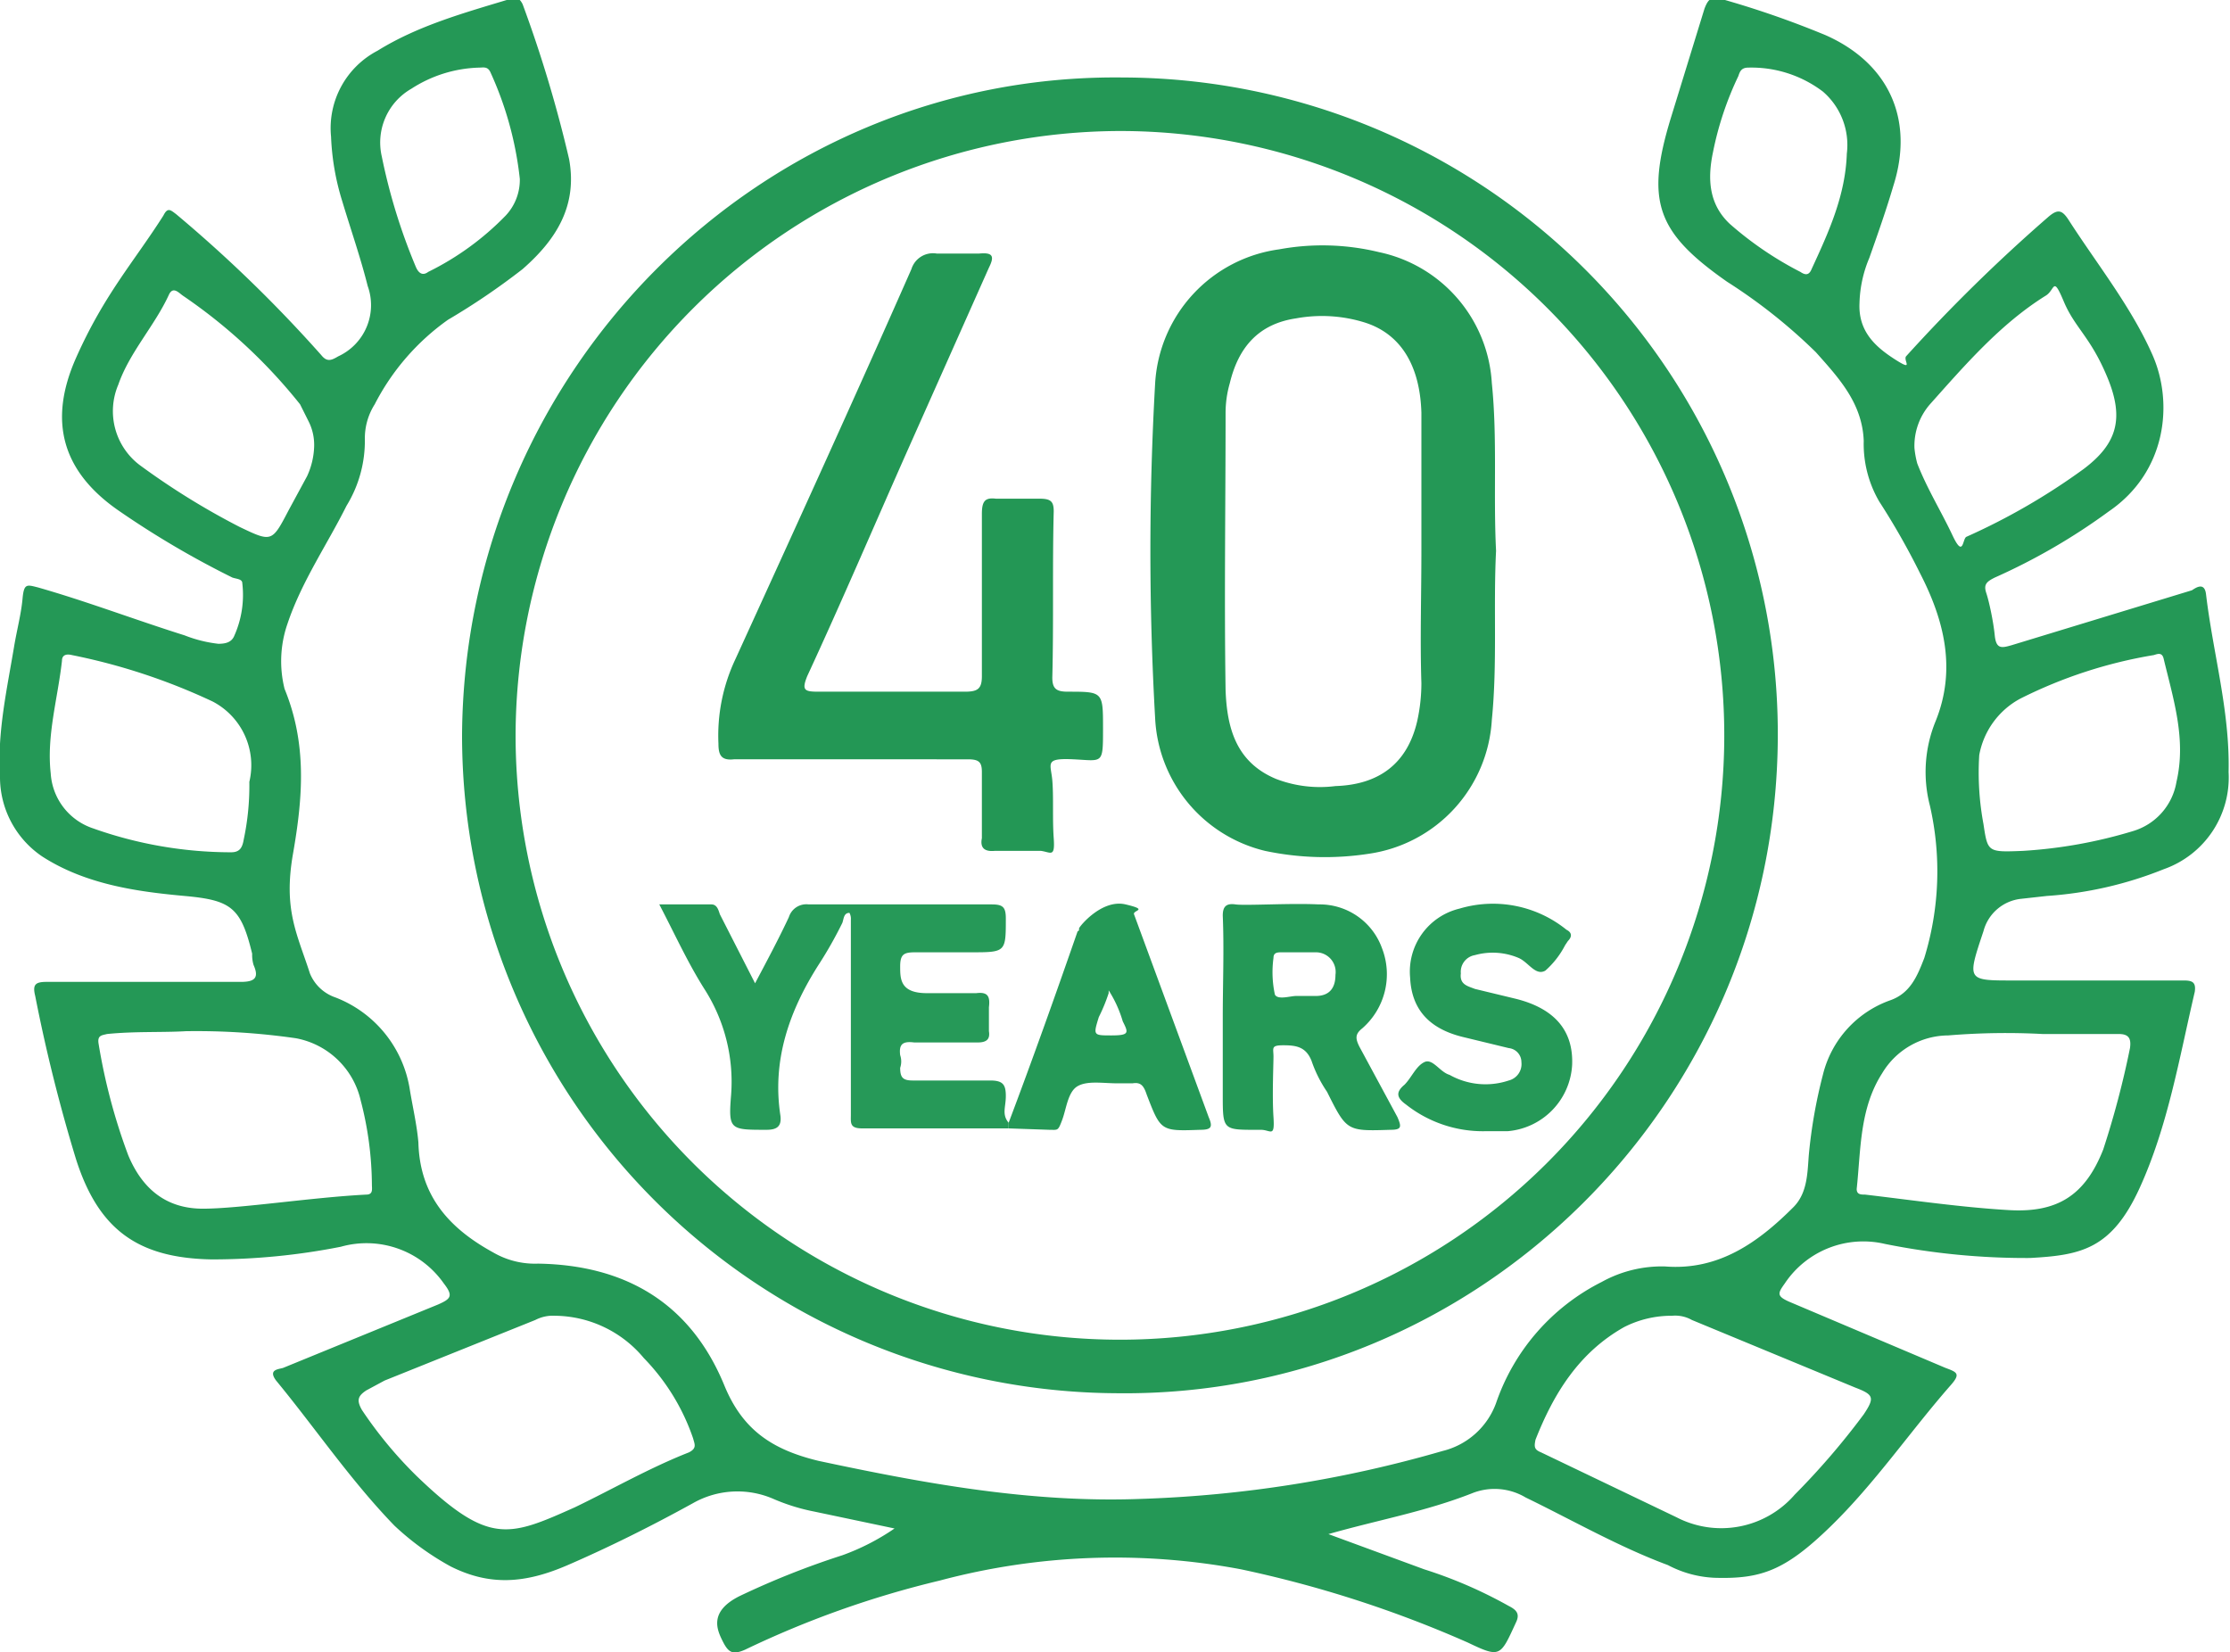
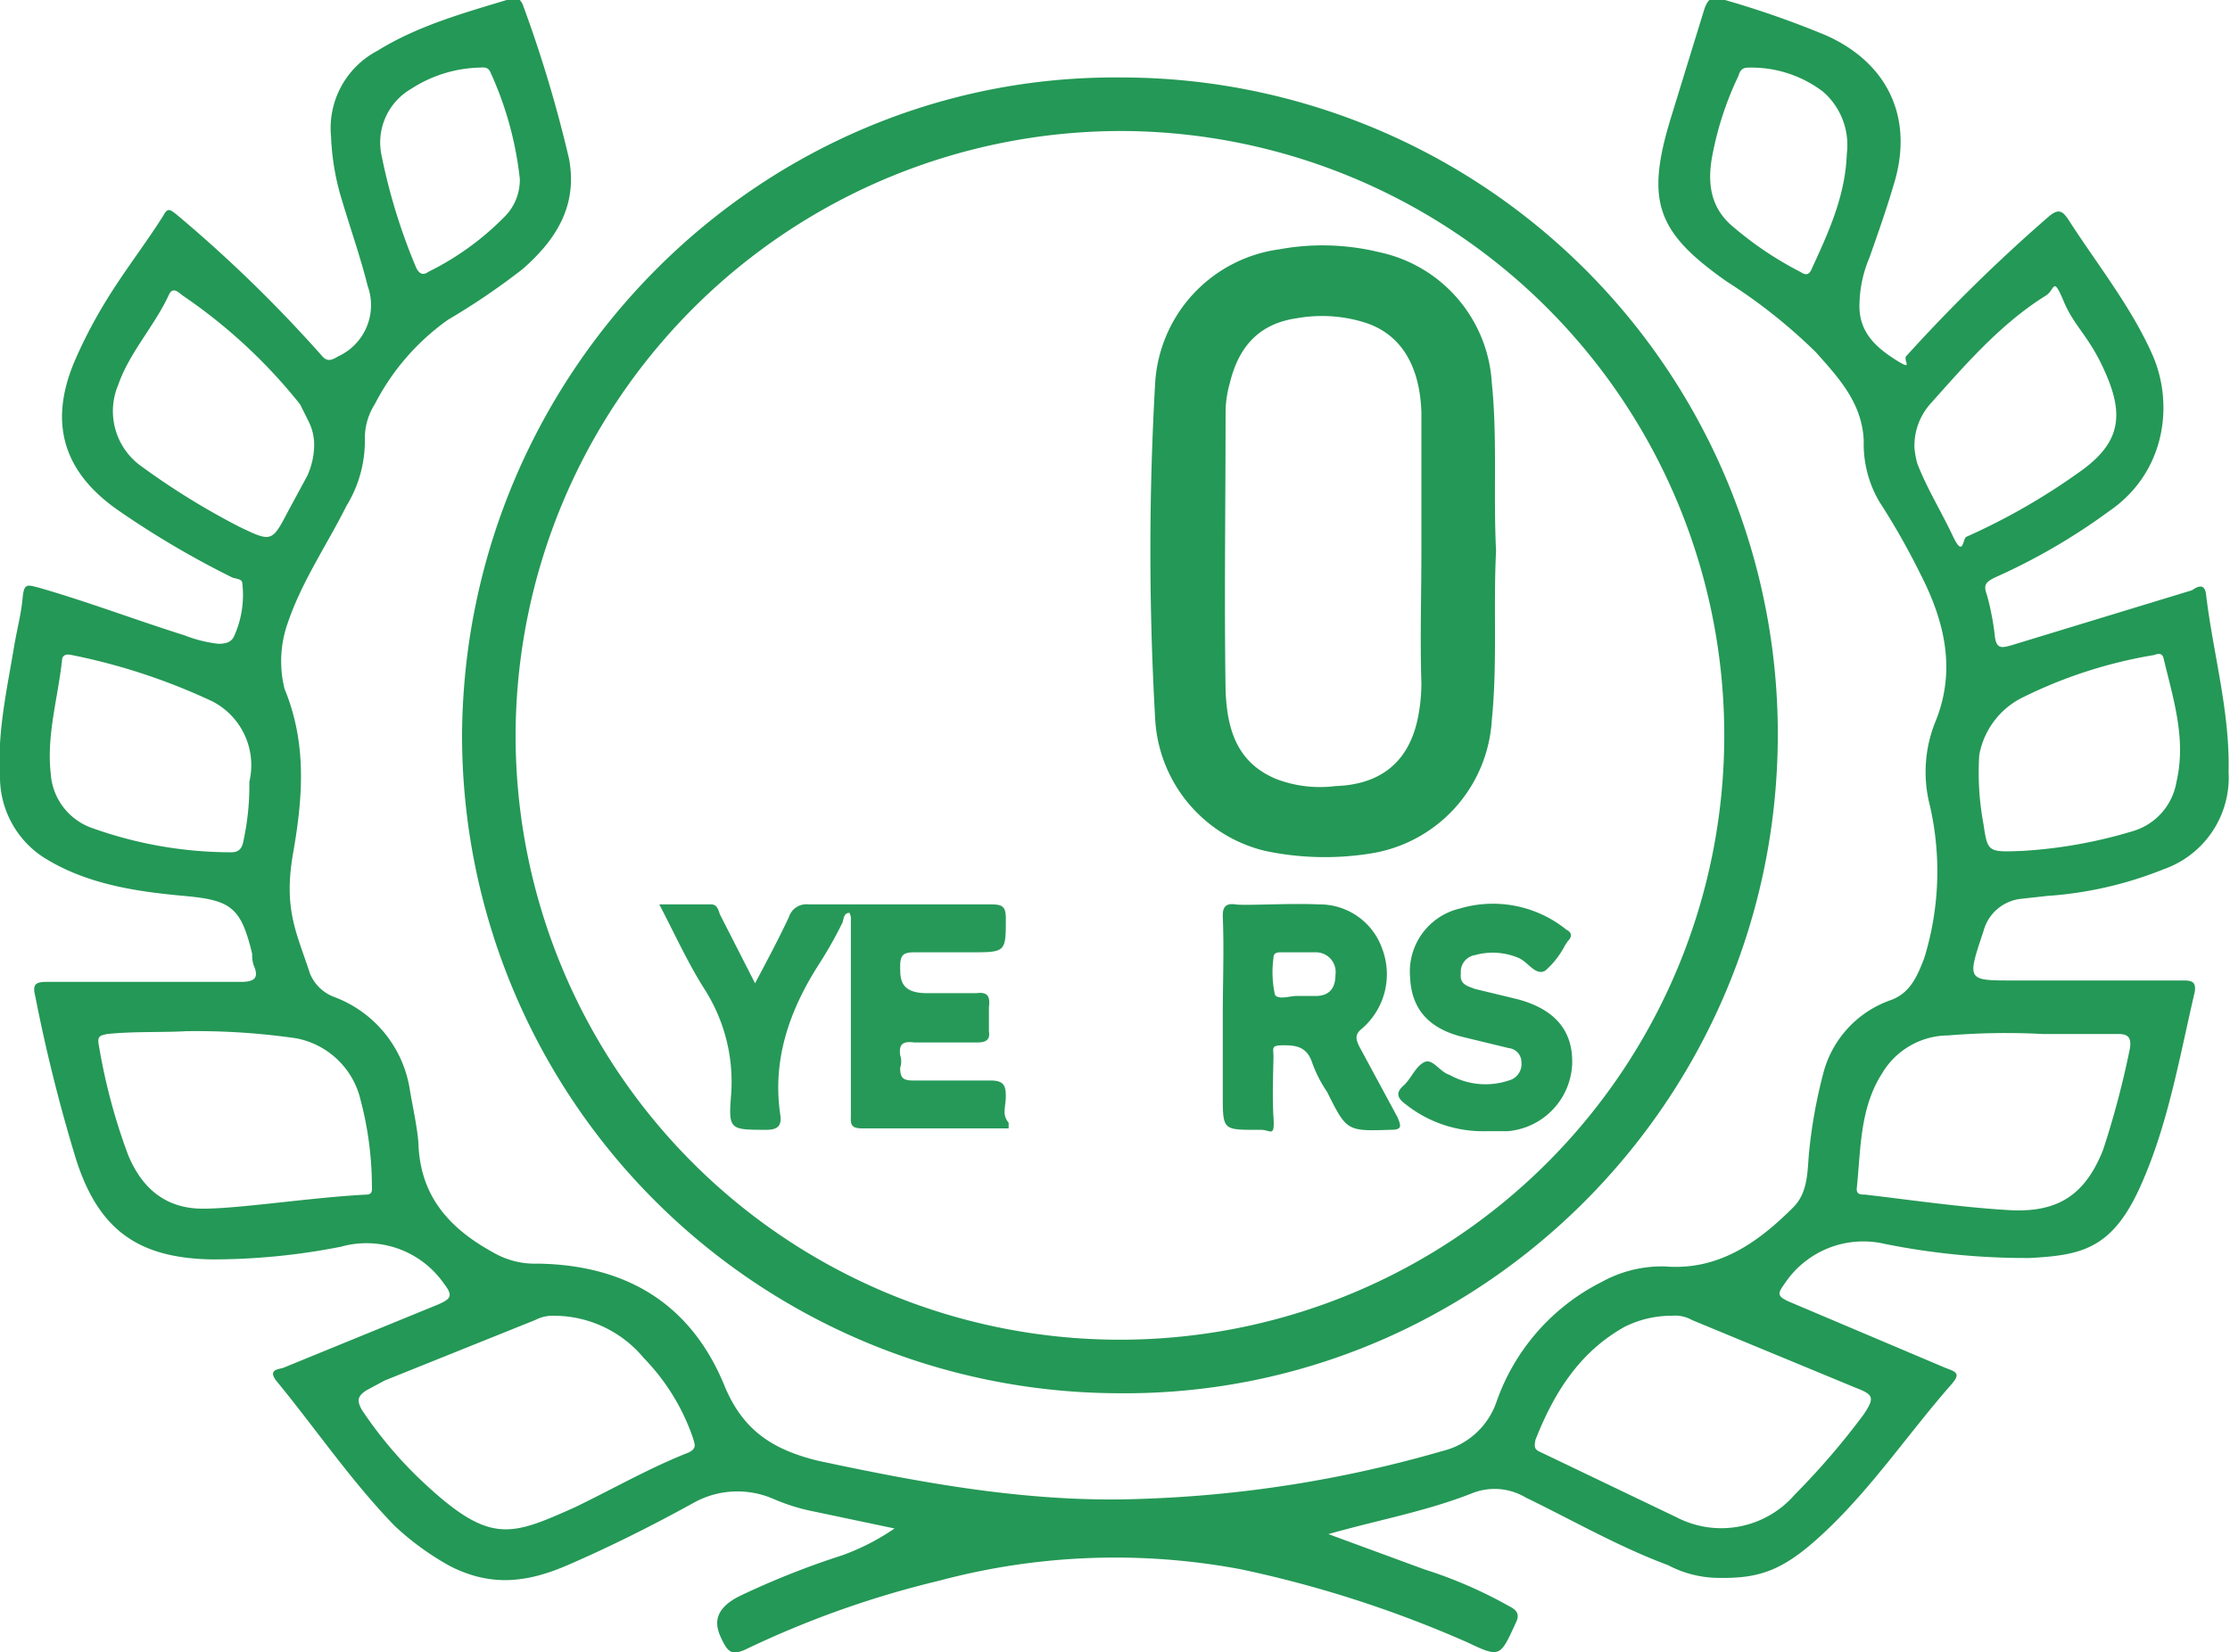
<svg xmlns="http://www.w3.org/2000/svg" id="b97e7fcb-6d99-444a-9507-6a332e1e4a2d" data-name="Layer 1" viewBox="0 0 158.3 117.3">
  <path d="M291.4,283.5l6.8,2.5a32,32,0,0,1,6,2.6c.6.3.8.6.5,1.2-1.1,2.4-1.1,2.5-3.4,1.4a81.8,81.8,0,0,0-16.1-5.2,48.3,48.3,0,0,0-21.4.8,68.7,68.7,0,0,0-13.8,4.9c-.9.4-1.2.2-1.6-.6s-1-2.1,1.2-3.2a58.4,58.4,0,0,1,7.3-2.9,16.3,16.3,0,0,0,3.7-1.9l-5.7-1.2a14,14,0,0,1-2.9-.9,6.4,6.4,0,0,0-5.7.3c-2.9,1.6-5.9,3.1-8.9,4.4s-5.5,1.5-8.3.1a19.5,19.5,0,0,1-4-2.9c-3.1-3.2-5.6-6.9-8.4-10.3-.6-.8.2-.8.5-.9l11-4.5c.9-.4,1.1-.6.4-1.5a6.7,6.7,0,0,0-7.3-2.6,47,47,0,0,1-9.2.9c-5.2-.1-8-2.1-9.6-7.1a115.7,115.7,0,0,1-2.9-11.6c-.2-.8,0-1,.8-1h13.8c1,0,1.3-.3.9-1.2a2.5,2.5,0,0,1-.1-.8c-.8-3.3-1.5-3.8-4.8-4.1s-7-.8-10.1-2.8a6.8,6.8,0,0,1-3-5.7c-.2-3.1.5-6.2,1-9.2.2-1.2.5-2.3.6-3.4s.3-1,1.1-.8c3.5,1,6.9,2.3,10.4,3.4a9.4,9.4,0,0,0,2.4.6c.5,0,.9-.1,1.1-.5a7.1,7.1,0,0,0,.6-3.8c0-.3-.4-.3-.7-.4a64.4,64.4,0,0,1-8-4.7c-4.1-2.8-5.1-6.4-3.1-10.9s4.1-6.8,6.2-10.1c.3-.6.5-.4.9-.1a97.3,97.3,0,0,1,10.3,10c.4.5.7.4,1.2.1a4,4,0,0,0,2.1-5c-.5-2-1.2-4-1.8-6a17.7,17.7,0,0,1-.8-4.6,6.2,6.2,0,0,1,3.3-6.1c2.9-1.8,6.2-2.7,9.5-3.7.4-.1.6,0,.8.4a91.9,91.9,0,0,1,3.3,11c.6,3.3-.9,5.7-3.3,7.8a49.3,49.3,0,0,1-5.3,3.6,16.7,16.7,0,0,0-5.2,6,4.5,4.5,0,0,0-.7,2.5,8.8,8.8,0,0,1-1.3,4.7c-1.4,2.8-3.2,5.4-4.2,8.4a8.1,8.1,0,0,0-.2,4.6c1.6,3.9,1.3,7.7.6,11.7s.3,5.7,1.2,8.5a3,3,0,0,0,1.8,1.7,8.4,8.4,0,0,1,5.3,6.6c.2,1.2.5,2.5.6,3.7.1,3.8,2.2,6.1,5.3,7.8a5.9,5.9,0,0,0,3.2.8c6.2.1,10.8,2.8,13.2,8.6,1.3,3.2,3.4,4.6,6.7,5.4,7.5,1.6,15.1,3,22.9,2.7a86.8,86.8,0,0,0,21.4-3.4,5.4,5.4,0,0,0,3.8-3.4,15.1,15.1,0,0,1,7.5-8.6,8.8,8.8,0,0,1,4.5-1.1c3.8.3,6.6-1.7,9.1-4.2,1-1,1-2.4,1.1-3.7a35.7,35.7,0,0,1,1-5.7,7.5,7.5,0,0,1,4.8-5.3c1.4-.5,1.9-1.7,2.4-3a20.9,20.9,0,0,0,.4-10.8,9.5,9.5,0,0,1,.4-6c1.5-3.7.6-7.2-1.1-10.5a51.4,51.4,0,0,0-2.9-5.1,8.1,8.1,0,0,1-1.1-4.3c-.1-2.7-1.8-4.5-3.4-6.3a38.5,38.5,0,0,0-6.3-5c-5-3.5-5.8-5.7-4-11.6l2.4-7.8c.2-.5.4-.9,1.1-.7a66.5,66.5,0,0,1,7.5,2.6c4.5,2,6.3,6,4.8,10.7-.5,1.7-1.1,3.4-1.7,5.1a8.8,8.8,0,0,0-.7,3.2c-.1,2,1.1,3.1,2.5,4s.6.1.8-.2a118,118,0,0,1,10.1-9.9c.7-.6,1-.5,1.5.3,2,3.1,4.4,6.1,5.9,9.5s1,8.3-3.1,11.1a43.8,43.8,0,0,1-8.1,4.7c-.6.3-.8.5-.6,1.1s.5,2,.6,3,.5.9,1.2.7l12.8-3.9c.3-.2.9-.6,1,.3.5,4.2,1.7,8.3,1.6,12.6a6.9,6.9,0,0,1-4.6,6.9,27,27,0,0,1-8.3,1.9l-1.8.2a3.1,3.1,0,0,0-2.7,2.3c-1.2,3.6-1.2,3.5,2.4,3.5h11.8c.6,0,.9.1.8.8-1.1,4.7-1.9,9.5-3.9,13.9s-4.2,4.8-7.8,5a50.7,50.7,0,0,1-10.3-1,6.7,6.7,0,0,0-7.1,2.8c-.5.7-.6.9.3,1.3l11.1,4.7c.8.3,1.1.4.4,1.2-2.9,3.3-5.4,7-8.6,10.1s-4.9,3.7-8.2,3.6a7.8,7.8,0,0,1-3.3-.9c-3.5-1.3-6.8-3.2-10.1-4.8a4.3,4.3,0,0,0-3.8-.3C298.3,281.9,294.9,282.5,291.4,283.5ZM236.5,268a2.7,2.7,0,0,0-1.4.3l-10.7,4.3-1.3.7c-.6.4-.7.7-.3,1.4a29.5,29.5,0,0,0,3.9,4.7c5.1,4.9,6.5,4.3,11.2,2.2,2.7-1.3,5.3-2.8,8.1-3.9.6-.3.4-.6.3-1a15.2,15.2,0,0,0-3.5-5.7A8.3,8.3,0,0,0,236.5,268Zm79.3,0a7.4,7.4,0,0,0-3.4.8c-3.2,1.8-5,4.7-6.3,8-.1.5-.1.7.4.9l9.6,4.6a6.9,6.9,0,0,0,8.4-1.6,52.7,52.7,0,0,0,4.9-5.7c.8-1.2.7-1.4-.6-1.9l-11.6-4.8A2.4,2.4,0,0,0,315.8,268Zm26.3-20a49.7,49.7,0,0,0-6.7.1,5.5,5.5,0,0,0-4.7,2.7c-1.6,2.5-1.5,5.4-1.8,8.2,0,.4.3.4.6.4,3.4.4,6.8.9,10.2,1.1s5.4-1,6.7-4.3a63.8,63.8,0,0,0,1.9-7.2c.1-.7-.1-1-.8-1Zm-131.8-.2c-1.7.1-3.6,0-5.6.2-.4.1-.7.1-.6.7a41.8,41.8,0,0,0,2.1,7.9c1,2.4,2.7,3.8,5.3,3.8s7.7-.8,11.6-1c.5,0,.4-.4.4-.7a24.1,24.1,0,0,0-.8-6,5.8,5.8,0,0,0-4.6-4.4A49.5,49.5,0,0,0,210.3,247.8ZM340.7,235a33.9,33.9,0,0,0,7.8-1.4,4.4,4.4,0,0,0,3.1-3.5c.7-3-.2-5.8-.9-8.7-.1-.5-.4-.4-.7-.3a33.1,33.1,0,0,0-9.5,3.1,5.7,5.7,0,0,0-2.9,4,19.9,19.9,0,0,0,.3,4.9C338.2,235.1,338.2,235.1,340.7,235ZM333,206.4a6.5,6.5,0,0,0,.2,1.1c.7,1.8,1.7,3.4,2.5,5.1s.7.2,1,.1a45.9,45.9,0,0,0,8.3-4.8c2.4-1.8,2.9-3.6,1.7-6.5s-2.3-3.5-3.1-5.4-.6-.8-1.3-.4c-3.2,2-5.7,4.9-8.2,7.7A4.5,4.5,0,0,0,333,206.4Zm-113.6-.1a3.7,3.7,0,0,0-.4-1.8l-.6-1.2a37.8,37.8,0,0,0-8.3-7.7c-.3-.2-.7-.7-1-.1-1,2.2-2.8,4.1-3.6,6.4a4.8,4.8,0,0,0,1.5,5.7,52.3,52.3,0,0,0,7.1,4.4c2.3,1.1,2.3,1.1,3.5-1.2l1.3-2.4A5.4,5.4,0,0,0,219.4,206.3Zm-4.6,23.8a5.1,5.1,0,0,0-2.6-5.7,43.5,43.5,0,0,0-10-3.3c-.4-.1-.7,0-.7.4-.3,2.7-1.1,5.3-.8,8a4.4,4.4,0,0,0,3,3.9,29.3,29.3,0,0,0,9.8,1.7c.6,0,.8-.3.9-.9A18.4,18.4,0,0,0,214.8,230.1Zm113.4-44.6a5,5,0,0,0-1.7-4.4,8.4,8.4,0,0,0-5.3-1.7c-.5,0-.6.3-.7.6a22.8,22.8,0,0,0-1.8,5.4c-.4,1.9-.3,3.7,1.2,5.1a24.5,24.5,0,0,0,5,3.4c.3.2.6.3.8-.2C326.9,191.1,328.1,188.5,328.2,185.5ZM234,187.3a24.5,24.5,0,0,0-2.1-7.6c-.2-.4-.5-.3-.8-.3a9.3,9.3,0,0,0-4.8,1.5,4.4,4.4,0,0,0-2.1,4.8,41.5,41.5,0,0,0,2.4,7.8c.2.5.5.7.9.4a19.9,19.9,0,0,0,5.5-4A3.7,3.7,0,0,0,234,187.3Z" transform="translate(-197.1 -174.6)" fill="#249856" />
  <path d="M229.9,226.7c.2-25.9,21.3-46.9,46.9-46.6a46.6,46.6,0,0,1,46.5,46.8c-.1,26-21.3,46.9-46.9,46.6A46.7,46.7,0,0,1,229.9,226.7Zm3.8.1a42.9,42.9,0,1,0,43-42.9A43,43,0,0,0,233.7,226.8Z" transform="translate(-197.1 -174.6)" fill="#249856" />
  <path d="M303.3,213.7c-.2,4,.1,8-.3,12a10.2,10.2,0,0,1-8.7,9.5,20.5,20.5,0,0,1-7.4-.2,10.2,10.2,0,0,1-7.8-9.4,210,210,0,0,1,0-23.8,10.2,10.2,0,0,1,8.8-9.5,17,17,0,0,1,7.1.2,10.1,10.1,0,0,1,8,9.3C303.4,205.7,303.1,209.7,303.3,213.7Zm-5.3,0v-9.8c-.1-3.4-1.5-5.6-4-6.4a10.2,10.2,0,0,0-4.9-.3c-2.7.4-4.1,2.1-4.7,4.6a7.6,7.6,0,0,0-.3,2.1c0,6.6-.1,13.1,0,19.7.1,2.6.7,5.1,3.6,6.3a8.7,8.7,0,0,0,4.2.5c3.1-.1,5.1-1.6,5.8-4.6a12.4,12.4,0,0,0,.3-2.7C297.9,220,298,216.9,298,213.7Z" transform="translate(-197.1 -174.6)" fill="#249856" />
-   <path d="M257.5,228.5h-8.3c-.9.1-1.1-.3-1.1-1.1a12.7,12.7,0,0,1,1.2-6c4.2-9.2,8.4-18.4,12.5-27.7a1.6,1.6,0,0,1,1.8-1.1h3c1-.1,1.1.2.7,1l-5.7,12.8c-2.4,5.4-4.7,10.8-7.2,16.2-.4,1-.2,1.1.8,1.1h10.4c.9,0,1.2-.2,1.2-1.1V211.1c0-.9.2-1.2,1-1.1h3.1c.8,0,1,.2,1,.9-.1,3.9,0,7.9-.1,11.8,0,.8.3,1,1.1,1,2.5,0,2.5,0,2.5,2.6s0,2.3-2.1,2.2-1.6.3-1.5,1.5,0,2.7.1,4.1-.2,1-.9.9h-3.3q-1.1.1-.9-.9v-4.7c0-.7-.2-.9-1-.9Z" transform="translate(-197.1 -174.6)" fill="#239755" />
  <path d="M268.7,254.7H258.3c-.9,0-.8-.4-.8-1V239.9a.9.9,0,0,0-.1-.5c-.4,0-.4.4-.5.7a29.1,29.1,0,0,1-1.7,3c-2.1,3.3-3.3,6.8-2.7,10.7.1.8-.3,1-1,1-2.6,0-2.7,0-2.5-2.5a12.2,12.2,0,0,0-1.9-7.5c-1.2-1.9-2.1-3.9-3.2-6h3.7c.4,0,.5.4.6.7l2.5,4.9c.9-1.7,1.7-3.2,2.4-4.7a1.3,1.3,0,0,1,1.4-.9h13c.8,0,1,.2,1,1,0,2.4,0,2.4-2.5,2.4h-3.9c-.8,0-1.1.1-1.1,1s0,1.9,1.9,1.9h3.5c.8-.1,1,.2.9,1v1.7c.1.6-.2.8-.8.8H262c-.8-.1-1.1.1-1,.9a1.4,1.4,0,0,1,0,.9c0,.7.2.9.9.9h5.5c.9,0,1.1.3,1.1,1.1s-.3,1.3.2,1.9Z" transform="translate(-197.1 -174.6)" fill="#269958" />
  <path d="M283.9,246.8c0-2.4.1-4.8,0-7.2,0-.6.2-.9.9-.8s3.9-.1,5.9,0a4.7,4.7,0,0,1,4.5,3.1,5.1,5.1,0,0,1-1.4,5.7c-.5.4-.5.7-.2,1.3l2.7,5c.3.7.3.9-.5.9-3.1.1-3.1.1-4.5-2.7a9.1,9.1,0,0,1-1.1-2.2c-.4-1-1.1-1.1-2-1.1s-.7.2-.7.8-.1,2.8,0,4.3-.2.9-.9.9c-2.7,0-2.7.1-2.7-2.5Zm5.2-1.5h1.4c1,0,1.4-.6,1.4-1.5a1.4,1.4,0,0,0-1.4-1.6h-2.4c-.3,0-.6,0-.6.4a7.5,7.5,0,0,0,.1,2.6C287.8,245.6,288.7,245.3,289.1,245.3Z" transform="translate(-197.1 -174.6)" fill="#249856" />
  <path d="M302.5,254.9a8.8,8.8,0,0,1-5.6-1.9c-.7-.5-.7-.9-.1-1.4h0c.5-.5.8-1.3,1.4-1.6s1.1.7,1.8.9a5.2,5.2,0,0,0,4.2.4,1.2,1.2,0,0,0,.9-1.3,1,1,0,0,0-.9-1l-3.3-.8c-2.4-.6-3.6-2-3.7-4.2a4.6,4.6,0,0,1,3.5-4.9,8.3,8.3,0,0,1,7.6,1.5c.4.2.4.5.1.8l-.2.3a6.2,6.2,0,0,1-1.4,1.8c-.7.4-1.2-.6-1.9-.9a4.7,4.7,0,0,0-3.1-.2,1.2,1.2,0,0,0-1,1.3c-.1.8.5.9,1,1.1l2.9.7c2.8.7,4.1,2.3,4,4.7a5,5,0,0,1-4.6,4.7Z" transform="translate(-197.1 -174.6)" fill="#259857" />
-   <path d="M268.7,254.7v-.4c1.7-4.5,3.3-9,4.9-13.6.1,0,.1-.1.1-.2s1.6-2.1,3.3-1.7.5.4.6.7l5.3,14.4c.3.7.2.9-.6.9-2.8.1-2.8.1-3.8-2.5-.2-.6-.4-.9-1-.8h-1.1c-1,0-2.1-.2-2.8.2s-.8,1.6-1.1,2.4-.3.7-.9.7Zm7.1-9.8v.2a12.2,12.2,0,0,1-.7,1.7c-.4,1.3-.4,1.3.9,1.3s1.2-.2.8-1A8.5,8.5,0,0,0,275.8,244.9Z" transform="translate(-197.1 -174.6)" fill="#249856" />
</svg>